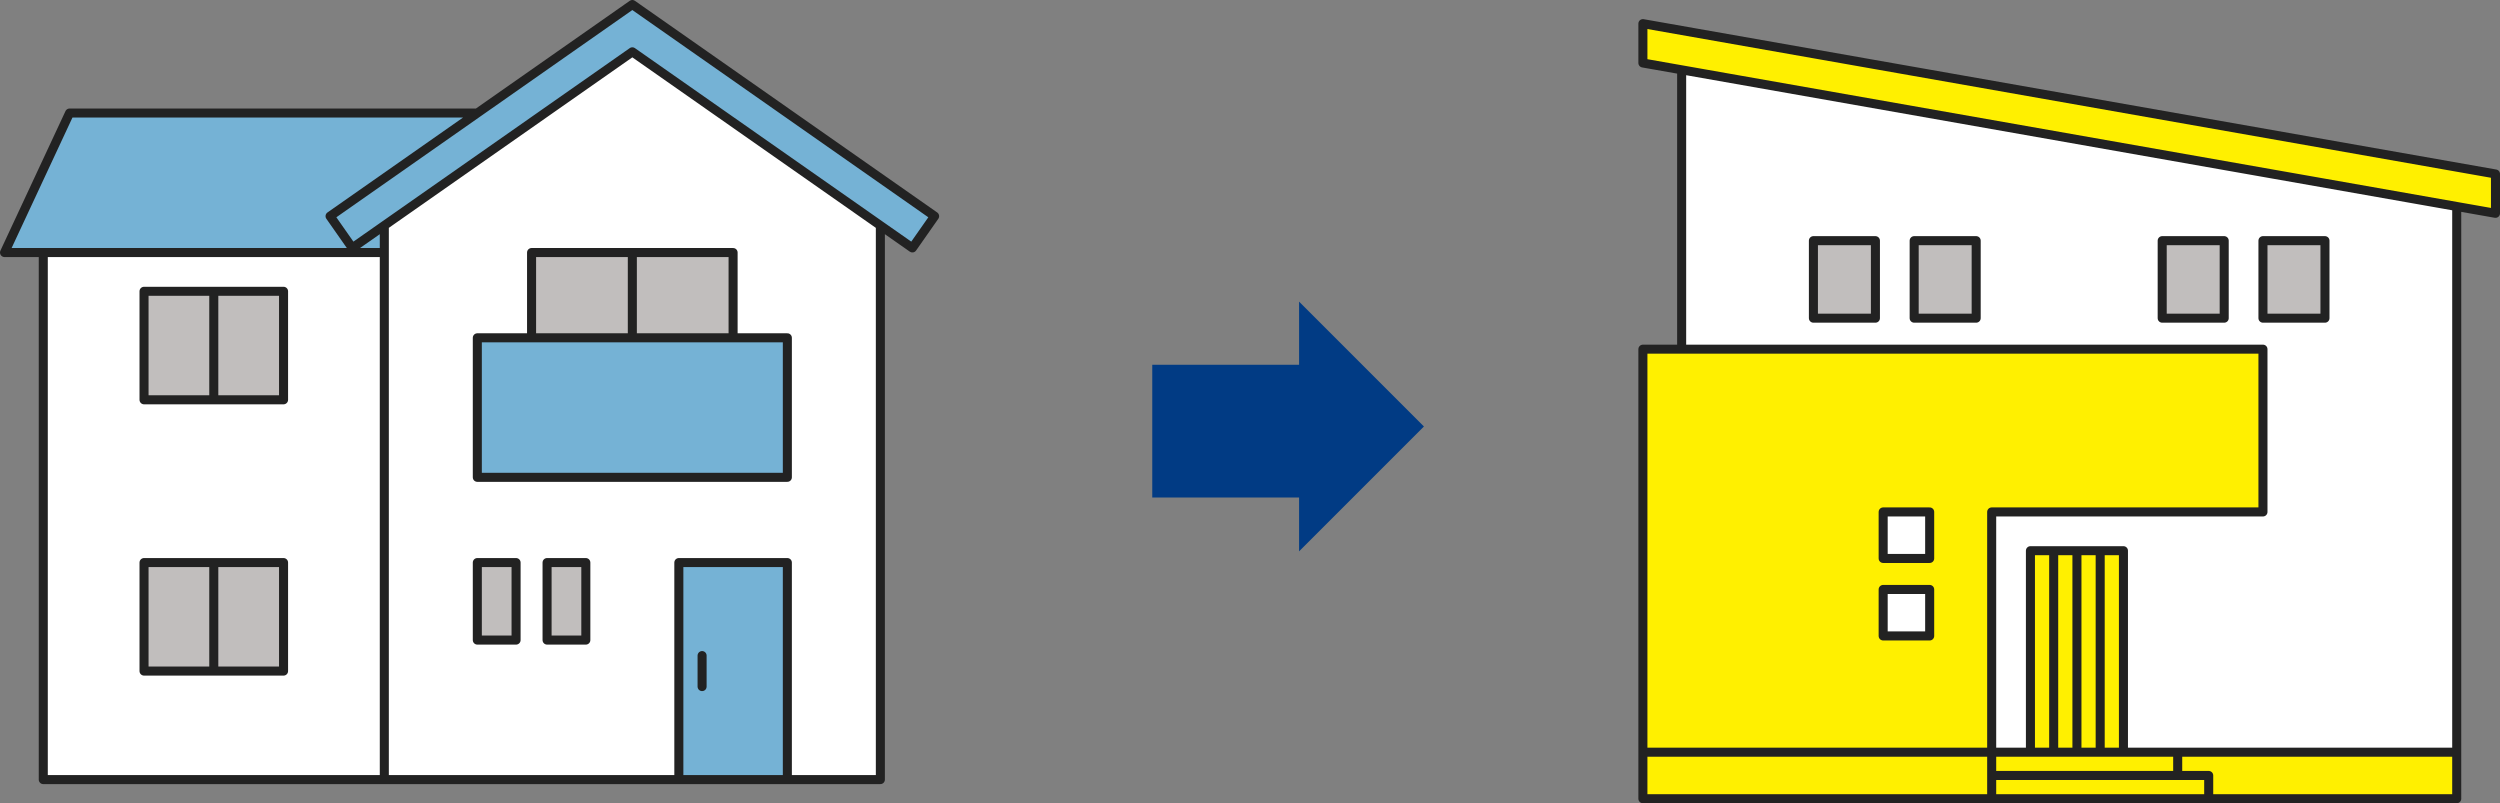
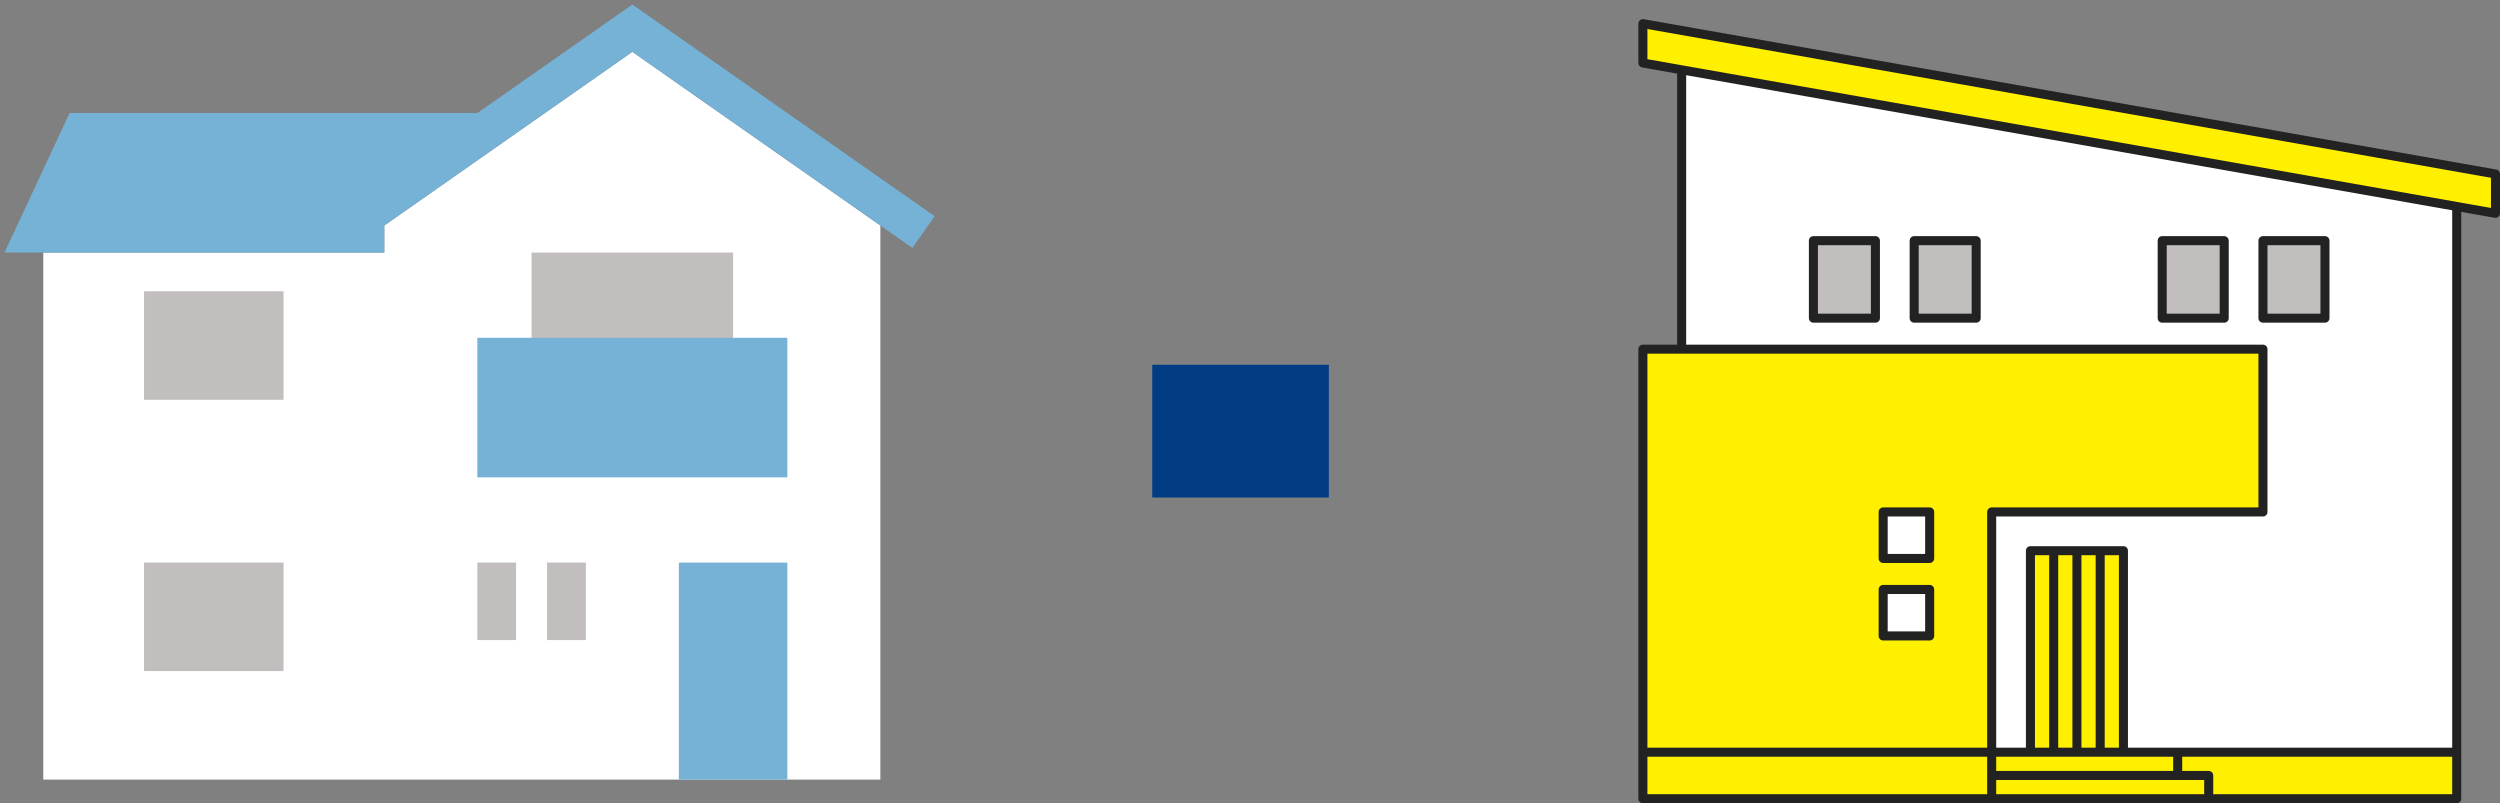
<svg xmlns="http://www.w3.org/2000/svg" id="_レイヤー_1" data-name="レイヤー_1" width="520.463" height="167.222" version="1.1" viewBox="0 0 520.463 167.222">
  <rect x="0" y="0" width="520.463" height="167.222" fill="#808080" stroke="none" />
  <defs>
    <style>
      .st0, .st1 {
        fill: #013b84;
      }

      .st2 {
        fill: #fff;
      }

      .st2, .st3, .st4, .st5, .st1 {
        fill-rule: evenodd;
      }

      .st3 {
        fill: #c1bebd;
      }

      .st4 {
        fill: #75b2d5;
      }

      .st6 {
        fill: none;
        stroke: #222;
        stroke-linecap: round;
        stroke-linejoin: round;
        stroke-width: 1.883px;
      }

      .st5 {
        fill: #fff000;
      }
    </style>
  </defs>
  <g>
    <polygon class="st2" points="350.094 14.536 350.094 156.6 511.454 156.6 511.454 42.988 350.094 14.536 350.094 14.536" />
    <path class="st3" d="M450.137,50.102h12.909v16.136h-12.909v-16.136h0ZM471.114,50.102h12.909v16.136h-12.909v-16.136h0ZM377.525,50.102h12.909v16.136h-12.909v-16.136h0ZM398.502,50.102h12.909v16.136h-12.909v-16.136h0Z" />
    <path class="st5" d="M342.026,72.693v93.589h169.428v-9.682h-69.385v-41.953h-19.363v41.953h-8.068v-50.021h56.476v-33.885h-129.088ZM401.729,122.714h-9.682v9.682h9.682v-9.682h0ZM401.729,106.578h-9.682v9.682h9.682v-9.682h0ZM519.522,36.218L342.026,4.921v8.192l177.496,31.298v-8.193h0Z" />
    <path class="st6" d="M511.454,156.6h-58.09M427.547,114.646v41.953M432.388,114.646v41.953M437.228,156.6v-41.953M442.069,156.6v-41.953h-19.363v41.953M459.819,166.281v-4.841h-45.181M453.364,161.44v-4.841h-38.726M414.638,166.281h96.816V42.988M350.094,14.536v58.156M471.114,72.693h-129.088v93.589h72.612v-59.703h56.476v-33.885h0ZM414.638,156.6h-72.612M519.522,36.218L342.026,4.921v8.192l177.496,31.298v-8.193h0ZM450.137,50.102h12.909v16.136h-12.909v-16.136h0ZM471.114,50.102h12.909v16.136h-12.909v-16.136h0ZM377.525,50.102h12.909v16.136h-12.909v-16.136h0ZM398.502,50.102h12.909v16.136h-12.909v-16.136h0ZM401.729,122.714h-9.682v9.682h9.682v-9.682h0ZM401.729,106.578h-9.682v9.682h9.682v-9.682h0Z" />
  </g>
  <g>
    <polygon class="st2" points="80.008 52.576 9.009 52.576 9.009 162.301 183.278 162.301 183.278 46.946 131.643 10.79 80.008 46.946 80.008 52.576 80.008 52.576" />
    <path class="st3" d="M29.986,117.12h29.045v22.59h-29.045v-22.59h0ZM121.961,117.12h-8.068v16.136h8.068v-16.136h0ZM107.439,117.12h-8.068v16.136h8.068v-16.136h0ZM152.619,52.576h-41.954v41.954h41.954v-41.954h0ZM29.986,60.644h29.045v22.59h-29.045v-22.59h0Z" />
    <path class="st4" d="M163.915,117.12h-22.59v45.181h22.59v-45.181h0ZM163.915,70.326h-64.544v29.045h64.544v-29.045h0ZM99.38,23.532L131.643.941l62.93,44.064-4.628,6.609-58.302-40.824-51.635,36.155v5.631H.941l13.544-29.045h84.895Z" />
-     <path class="st6" d="M131.643,52.576v17.75M152.619,70.326v-17.75h-41.954v17.75M163.915,70.326h-64.544v29.045h64.544v-29.045h0ZM163.915,162.301v-45.181h-22.59v45.181M121.961,117.12h-8.068v16.136h8.068v-16.136h0ZM107.439,117.12h-8.068v16.136h8.068v-16.136h0ZM80.008,46.946v115.355h103.27V46.946M131.643.941l62.93,44.064-4.628,6.609-58.302-40.824-58.302,40.824-4.628-6.609L131.643.941h0ZM9.009,52.576v109.725h70.998M29.986,117.12h29.045v22.59h-29.045v-22.59h0ZM44.508,117.12v22.59M29.986,60.644h29.045v22.59h-29.045v-22.59h0ZM44.508,60.644v22.59M99.38,23.532H14.485L.941,52.576h79.066M146.165,136.483v6.454" />
  </g>
  <g>
-     <polygon class="st1" points="270.448 114.781 270.448 62.794 296.441 88.788 270.448 114.781" />
    <rect class="st0" x="239.883" y="75.94" width="36.76" height="27.636" />
  </g>
</svg>